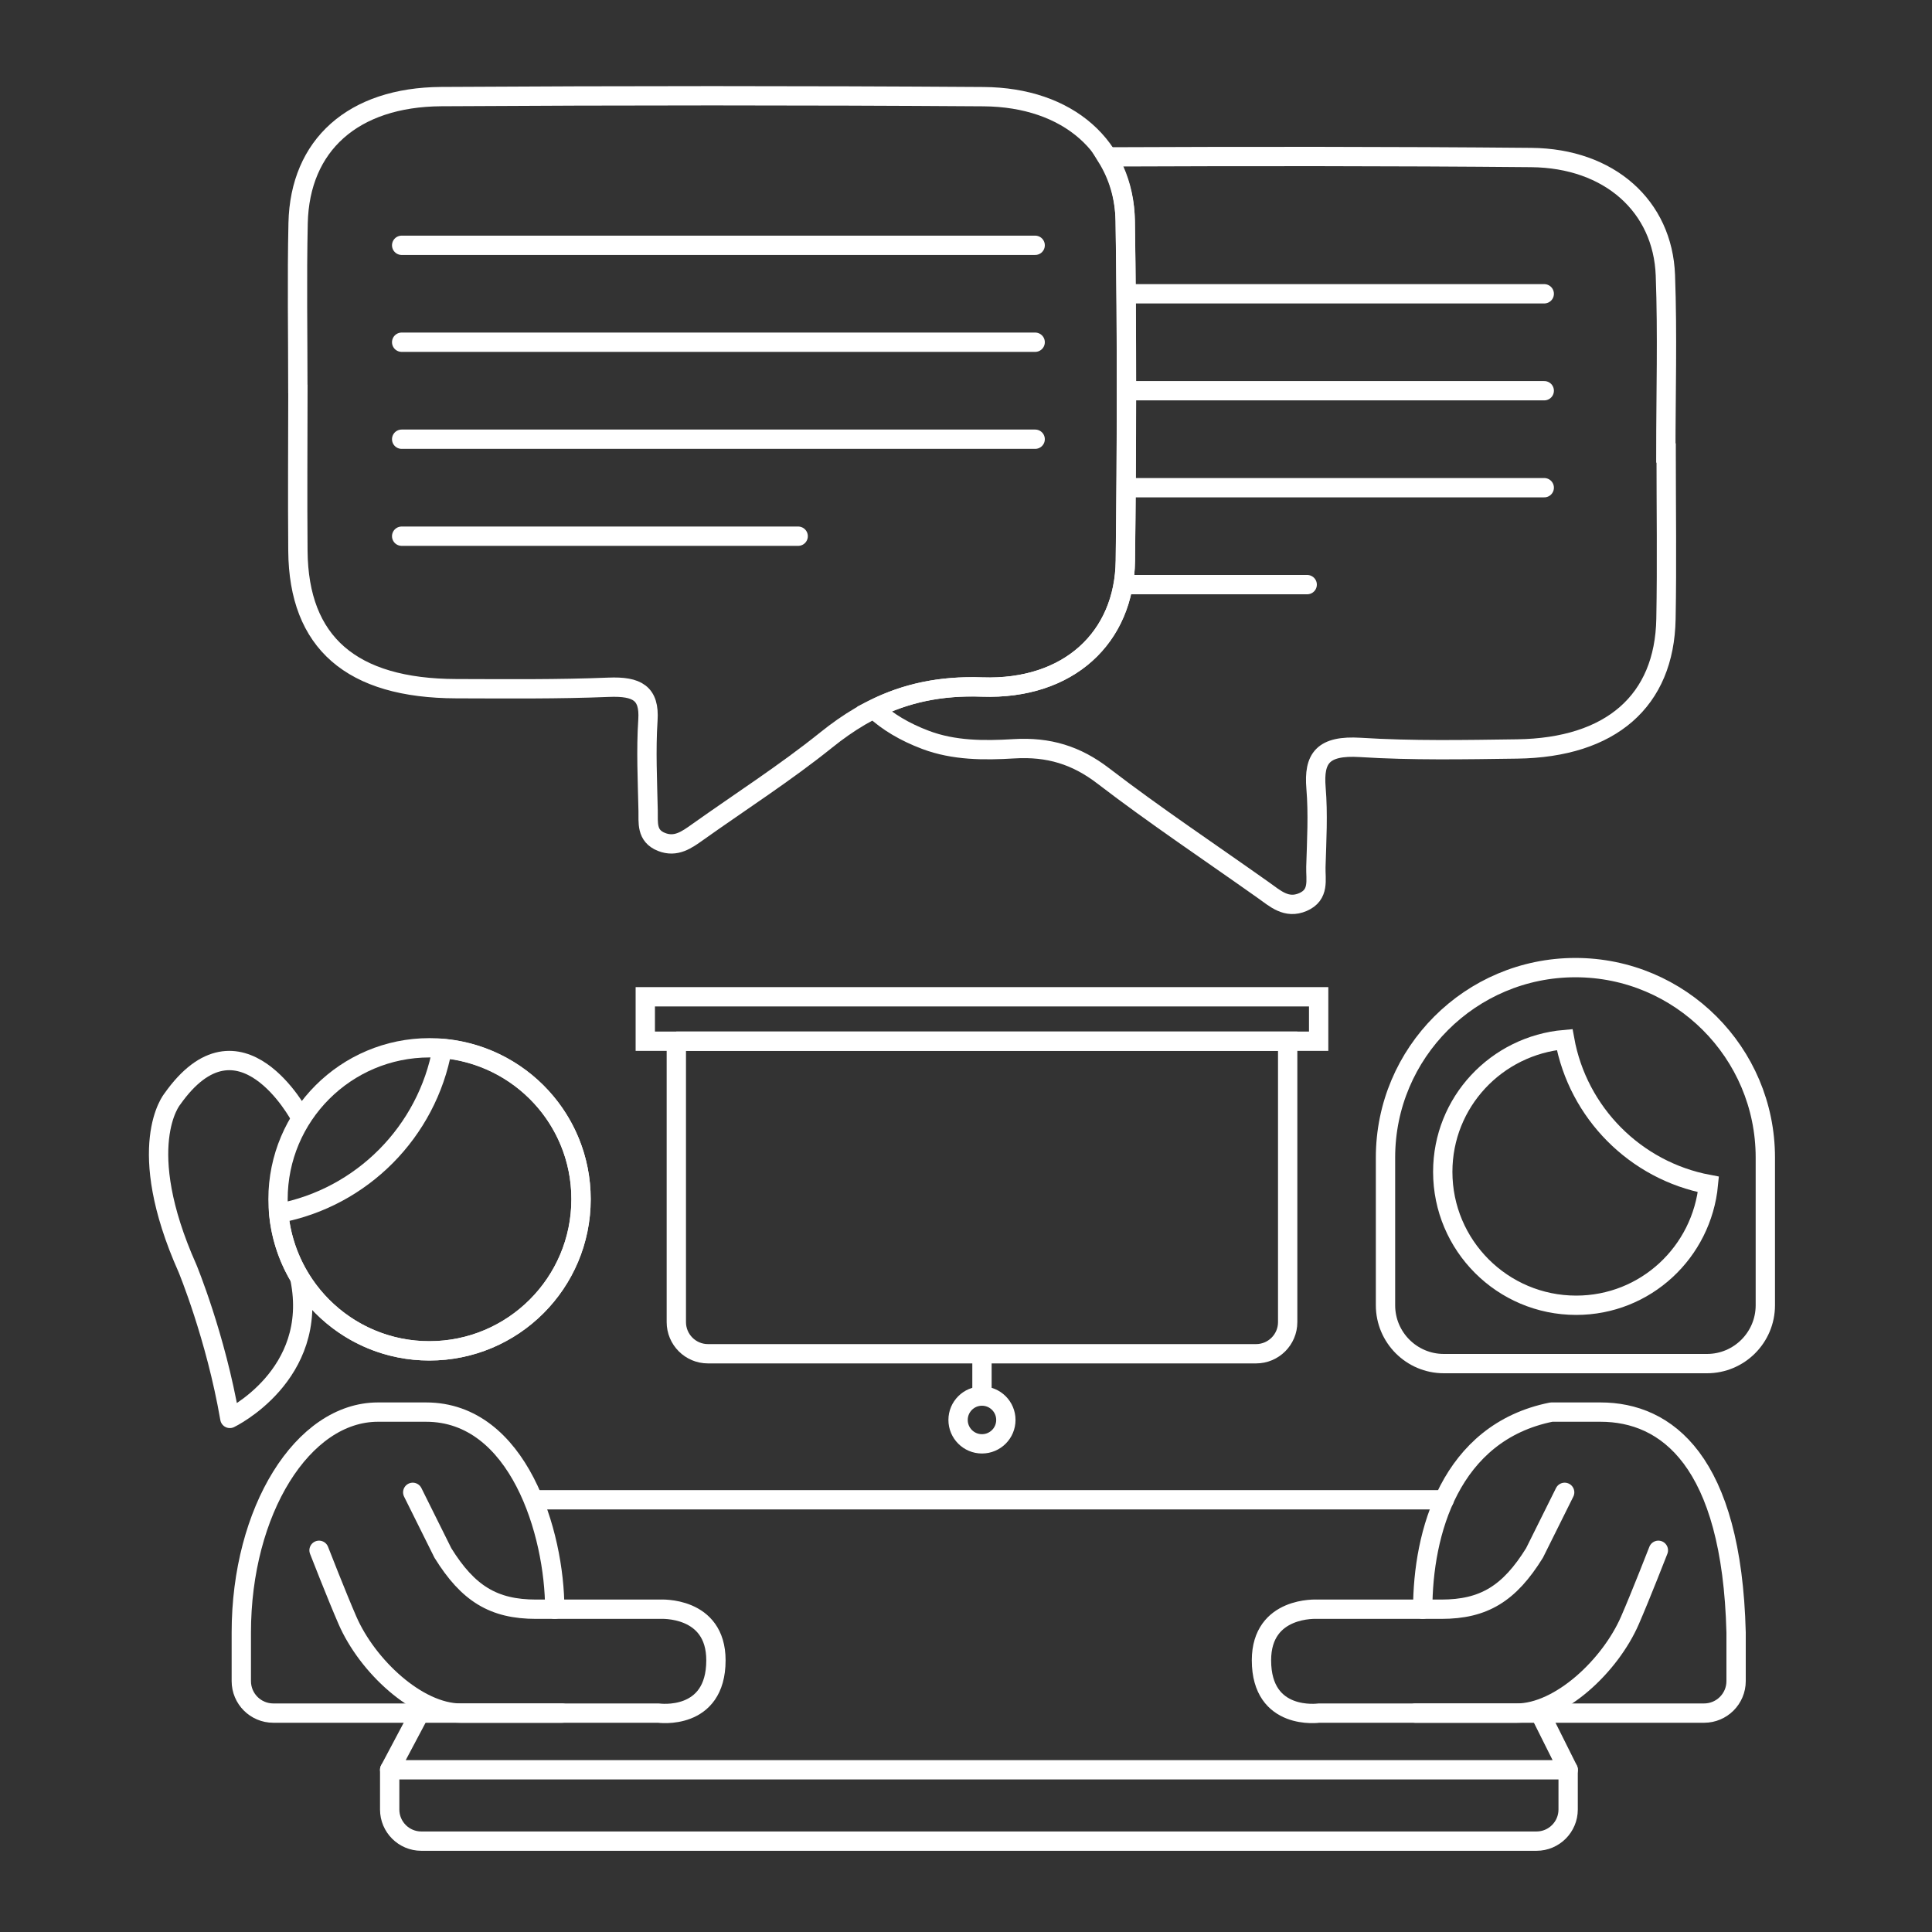
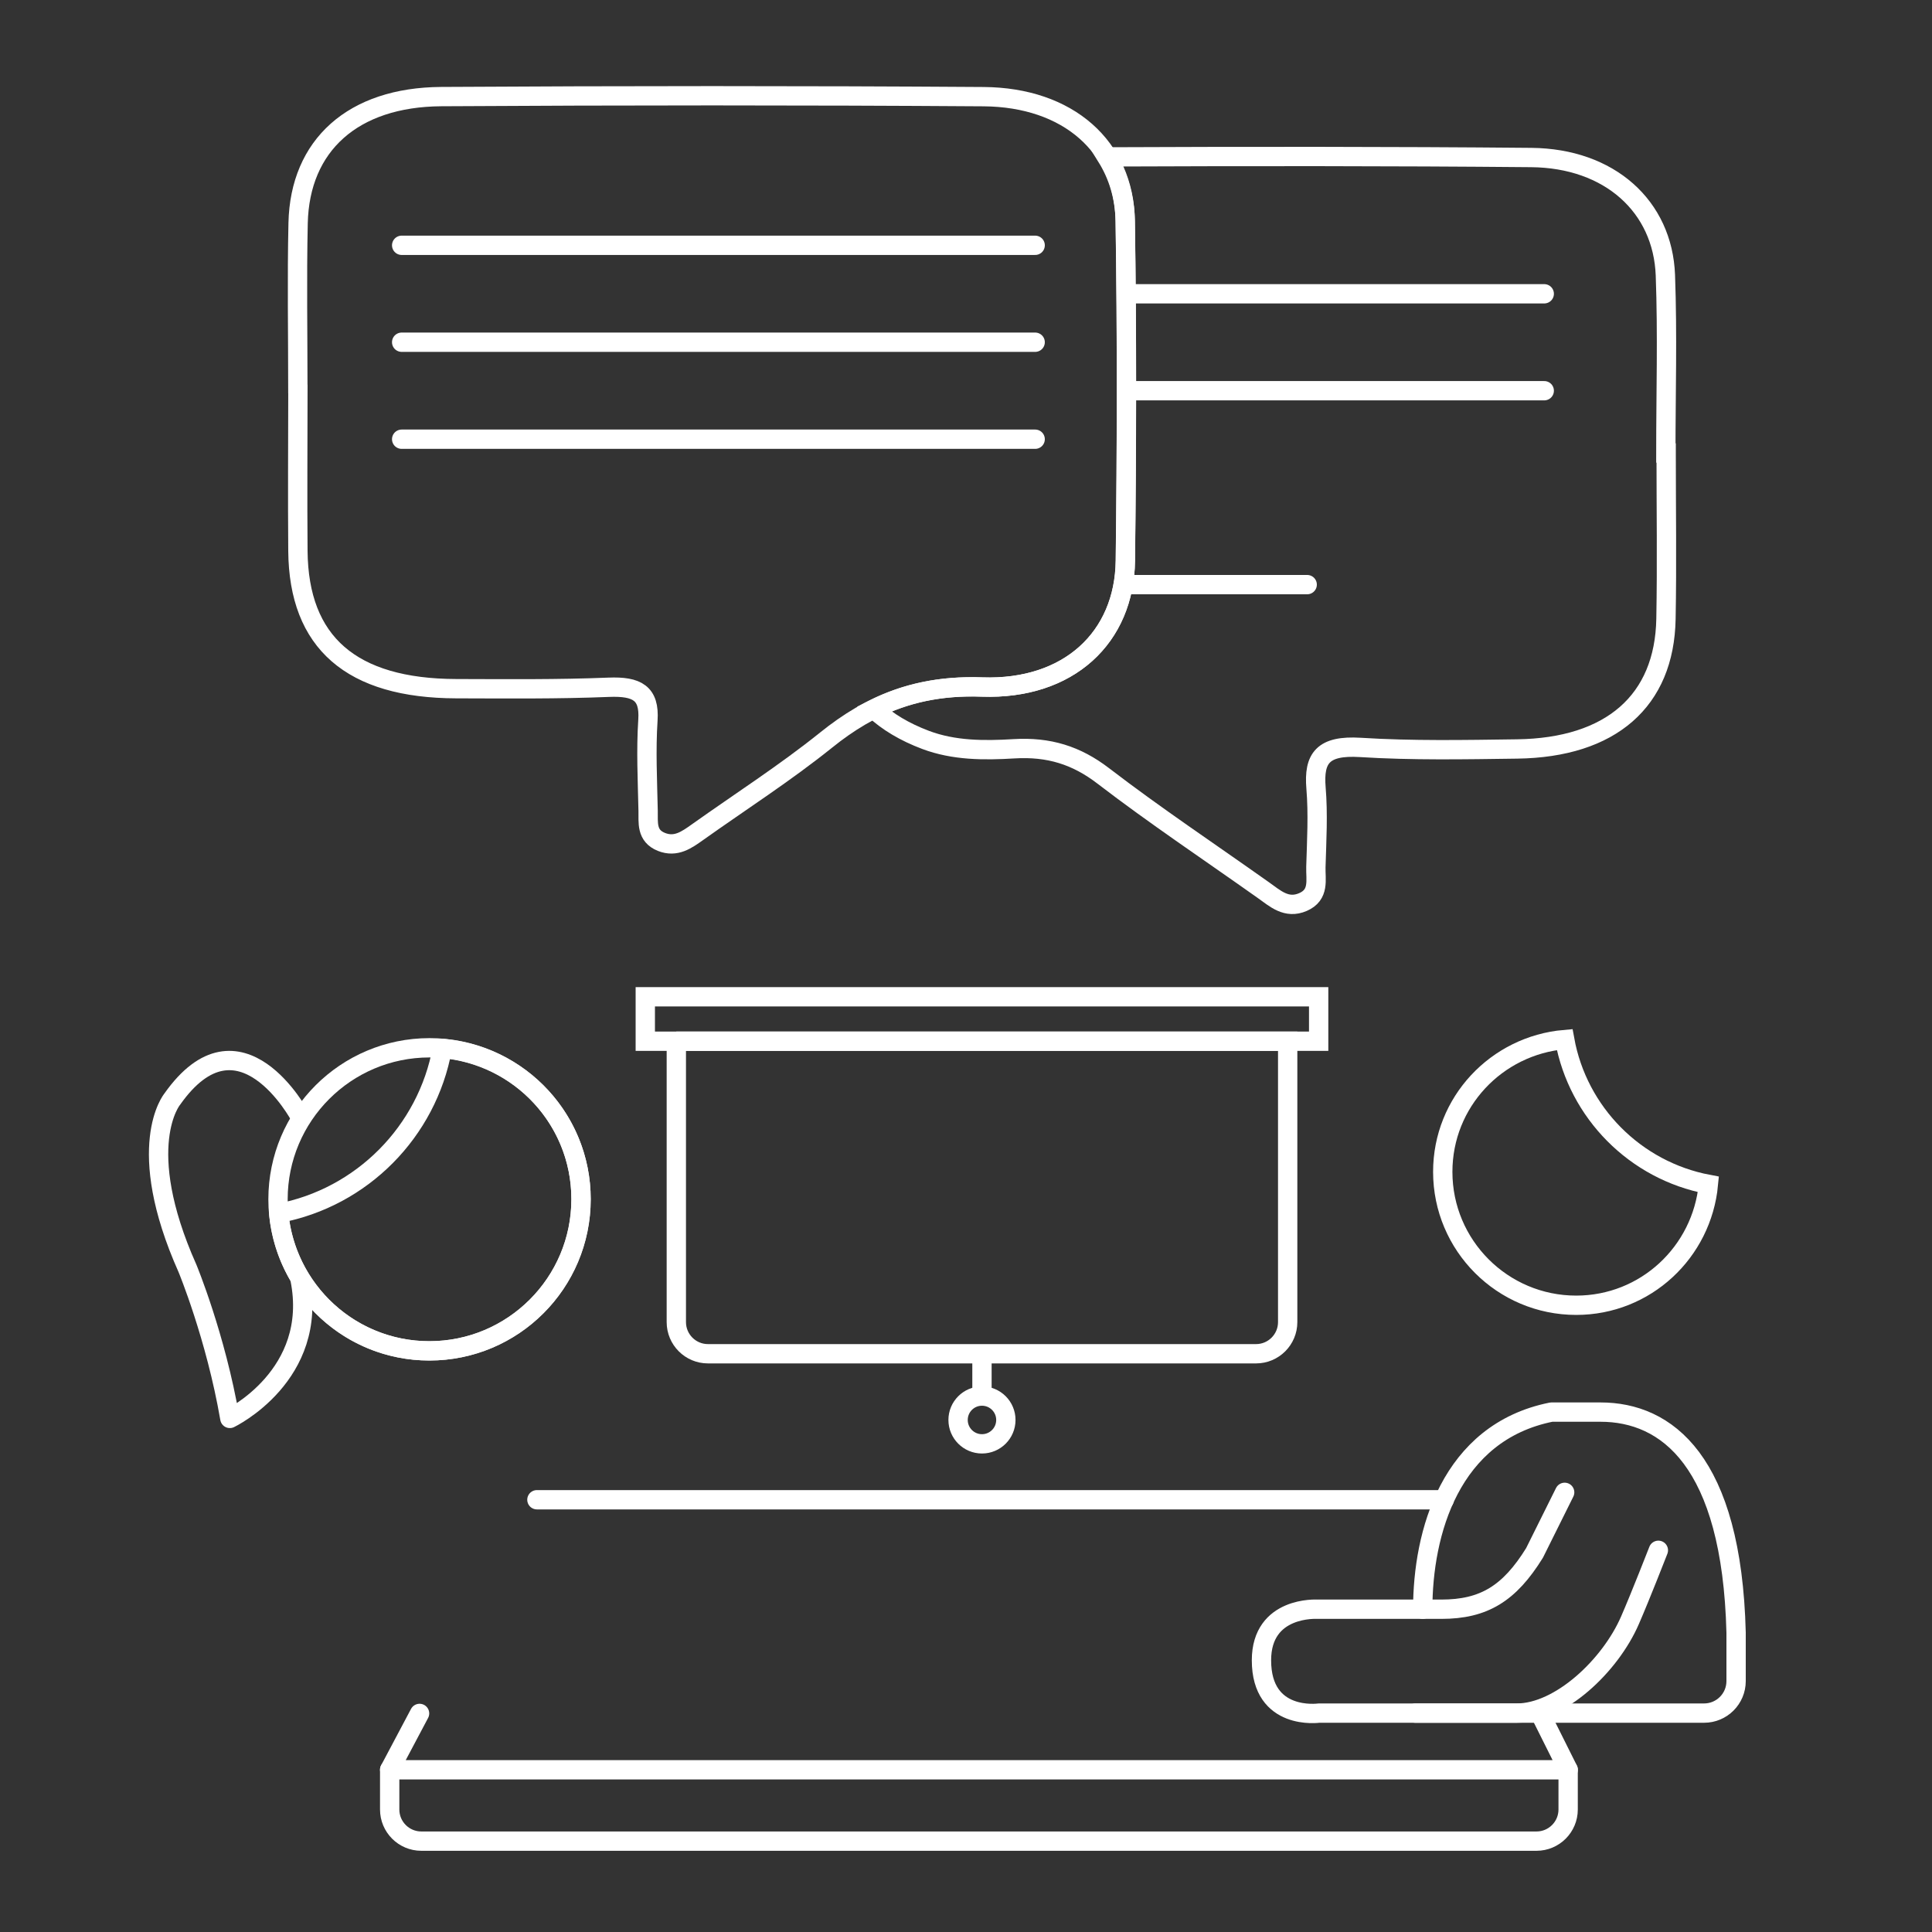
<svg xmlns="http://www.w3.org/2000/svg" id="Layer_2" data-name="Layer 2" viewBox="0 0 300 300">
  <rect x="0" y="0" width="300" height="300" fill="#333333" stroke="none" />
  <defs>
    <style>      .cls-1 {        stroke-miterlimit: 10;      }      .cls-1, .cls-2 {        fill: none;        stroke: #fff;        stroke-width: 3px;      }      .cls-2 {        stroke-linecap: round;        stroke-linejoin: round;      }    </style>
  </defs>
  <g>
    <polyline class="cls-2" points="239.11 266 243.51 274.81 60.51 274.81 65.15 266.06" />
    <line class="cls-2" x1="83.37" y1="232.88" x2="224.26" y2="232.88" />
    <path class="cls-2" d="m60.51,274.81v6.17c0,2.71,2.2,4.91,4.91,4.91h173.17c2.71,0,4.91-2.2,4.91-4.91v-6.17" />
-     <path class="cls-1" d="m224.19,150.26h40.86c5,0,9.06,4.06,9.06,9.06v22.94c0,16.27-13.21,29.49-29.49,29.49h0c-16.27,0-29.49-13.21-29.49-29.49v-22.94c0-5,4.06-9.06,9.06-9.06Z" transform="translate(489.25 362) rotate(180)" />
    <path class="cls-2" d="m46.58,173.34s-9.34-17.57-19.84-2.66c0,0-6.08,7.32,2.37,26.27,0,0,4.39,10.58,6.58,23.3,0,0,13.9-6.68,10.89-21.66" />
    <path class="cls-1" d="m242.96,161.42c2.06,11.37,10.97,20.35,22.32,22.49-1,10.52-9.75,18.77-20.53,18.77-11.44,0-20.72-9.28-20.72-20.72,0-10.83,8.34-19.62,18.93-20.54Z" />
    <path class="cls-2" d="m68.68,162.8c-2.35,12.94-12.49,23.16-25.4,25.6,1.13,11.97,11.09,21.36,23.36,21.36,13.02,0,23.58-10.56,23.58-23.58,0-12.33-9.49-22.33-21.54-23.38Z" />
    <circle class="cls-2" cx="66.7" cy="186.23" r="23.53" />
    <path class="cls-2" d="m220.92,249.88c0-11.82,4.23-27.45,19.98-30.61h7.62c10.25,0,20.39,7.55,21.06,34.23v7.54c0,2.74-2.22,4.97-4.97,4.97h-44.84" />
    <path class="cls-2" d="m242.96,231.73l-4.68,9.41c-3.91,6.31-7.87,8.74-14.48,8.74h-19.25s-8.67-.54-8.67,7.93c0,9.48,8.93,8.2,8.93,8.2h30.71c6.71,0,14.51-7.34,17.58-14.41,1.64-3.76,4.41-10.87,4.41-10.87" />
-     <path class="cls-2" d="m86.14,249.88c0-11.82-5.64-30.61-19.98-30.61h-7.47c-11.69,0-21.22,15.32-21.22,34.23v7.54c0,2.74,2.22,4.97,4.97,4.97h44.84" />
-     <path class="cls-2" d="m64.09,231.73l4.68,9.41c3.91,6.31,7.87,8.74,14.48,8.74h19.25s8.67-.54,8.67,7.93c0,9.48-8.93,8.2-8.93,8.2h-30.71c-6.71,0-14.51-7.34-17.58-14.41-1.64-3.76-4.41-10.87-4.41-10.87" />
  </g>
  <g>
    <line class="cls-2" x1="62.37" y1="38.09" x2="160.74" y2="38.09" />
    <line class="cls-2" x1="62.37" y1="53.14" x2="160.74" y2="53.14" />
    <line class="cls-2" x1="62.37" y1="68.2" x2="160.74" y2="68.2" />
-     <line class="cls-2" x1="62.37" y1="83.26" x2="123.94" y2="83.26" />
    <line class="cls-2" x1="174.91" y1="45.62" x2="239.79" y2="45.62" />
    <line class="cls-2" x1="174.91" y1="60.67" x2="239.79" y2="60.67" />
-     <line class="cls-2" x1="174.91" y1="75.73" x2="239.79" y2="75.73" />
    <line class="cls-2" x1="174.91" y1="90.78" x2="202.98" y2="90.78" />
    <g>
      <path class="cls-1" d="m46.25,60.4c0-8.59-.15-17.18.04-25.76.27-12.1,8.52-19.55,22.22-19.64,28.07-.17,56.15-.18,84.22.01,13.12.09,21.82,7.75,22,19.32.27,17.58.23,35.17.02,52.75-.14,11.88-8.77,20.07-22.26,19.6-9.94-.35-17.23,2.62-24.2,8.23-6.33,5.09-13.3,9.56-19.98,14.31-1.65,1.17-3.34,2.42-5.61,1.51-2.38-.96-2.02-3.03-2.06-4.82-.1-4.7-.34-9.42-.03-14.1.27-4.16-1.65-5.27-6.1-5.09-7.87.32-15.77.24-23.66.22-16.28-.04-24.47-7.15-24.59-21.38-.07-8.38-.01-16.77,0-25.15Z" />
      <path class="cls-1" d="m258.72,70.34h-.05c0-9.2.27-18.41-.07-27.6-.4-10.7-8.67-18.17-20.82-18.28-21.98-.2-43.96-.19-65.94-.1,1.76,2.83,2.82,6.16,2.88,9.97.27,17.58.23,35.17.02,52.75-.14,11.88-8.77,20.07-22.26,19.6-6.52-.23-11.89.99-16.78,3.43,2.1,1.96,4.78,3.56,8.02,4.78,4.4,1.66,9.1,1.66,13.71,1.38,5.42-.33,9.71,1.01,13.88,4.21,8.04,6.17,16.56,11.85,24.88,17.75,1.81,1.28,3.57,2.95,6.13,1.84,2.62-1.13,1.95-3.49,2.01-5.45.12-4.09.36-8.2.02-12.26-.38-4.62,1.04-6.66,6.88-6.3,8.08.51,16.23.35,24.35.24,14.57-.2,22.88-7.46,23.11-20.19.16-8.59.03-17.18.03-25.76Z" />
    </g>
  </g>
  <g>
    <rect class="cls-1" x="100.2" y="154.78" width="104.56" height="6.9" />
    <path class="cls-1" d="m105.01,161.68h94.94v43.62c0,2.71-2.2,4.91-4.91,4.91h-85.11c-2.71,0-4.91-2.2-4.91-4.91v-43.62h0Z" />
    <line class="cls-1" x1="152.48" y1="210.21" x2="152.48" y2="216.78" />
    <circle class="cls-1" cx="152.48" cy="220.49" r="3.71" />
  </g>
</svg>